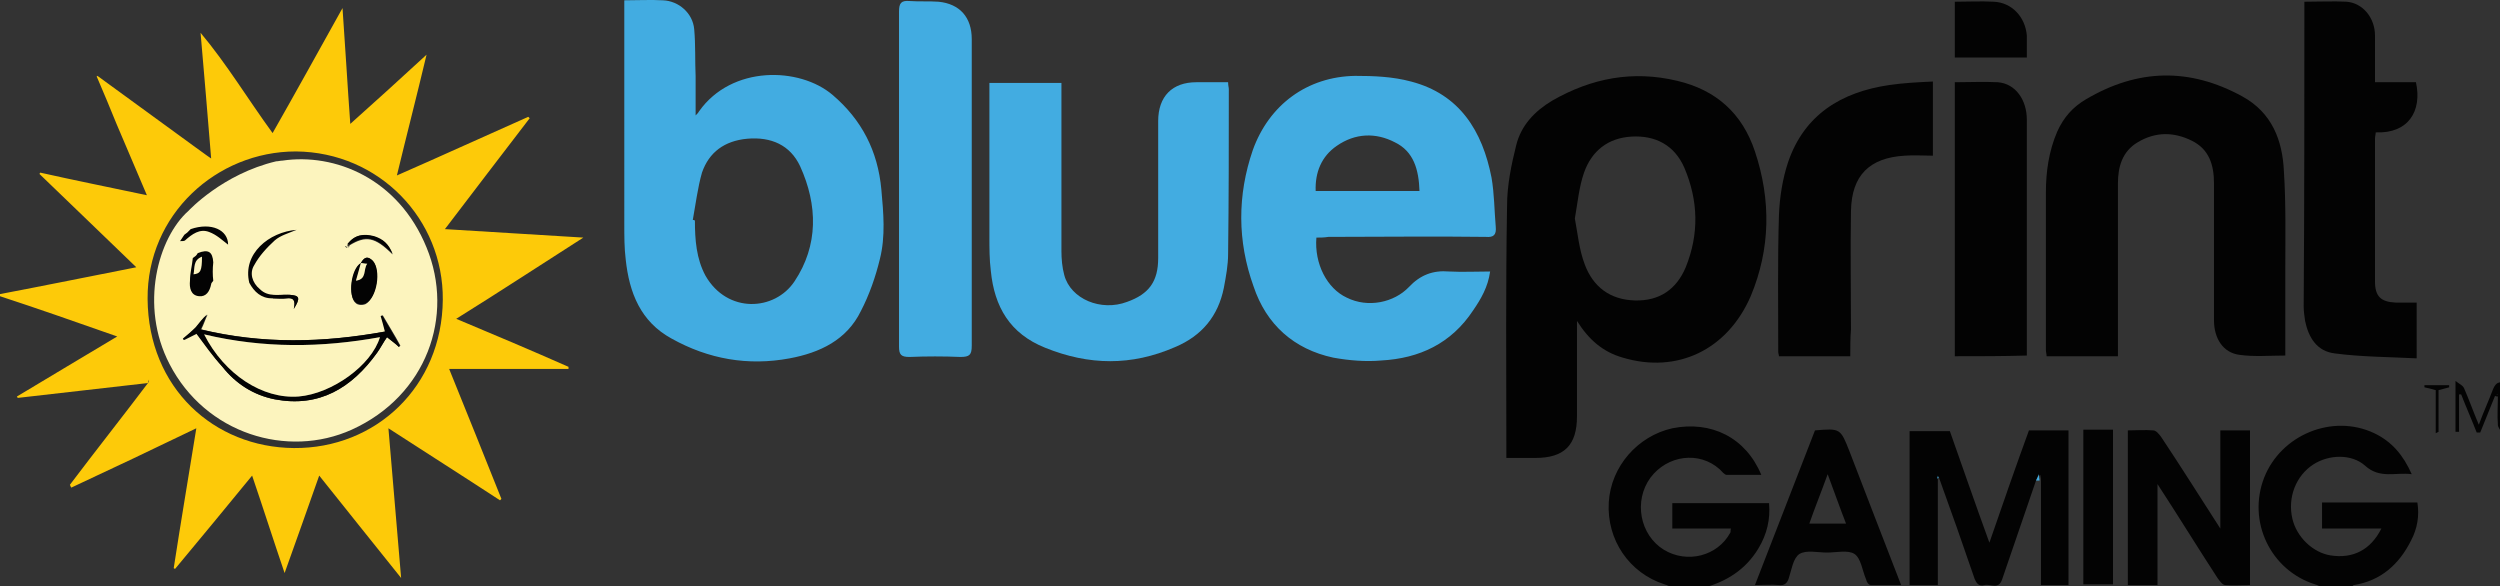
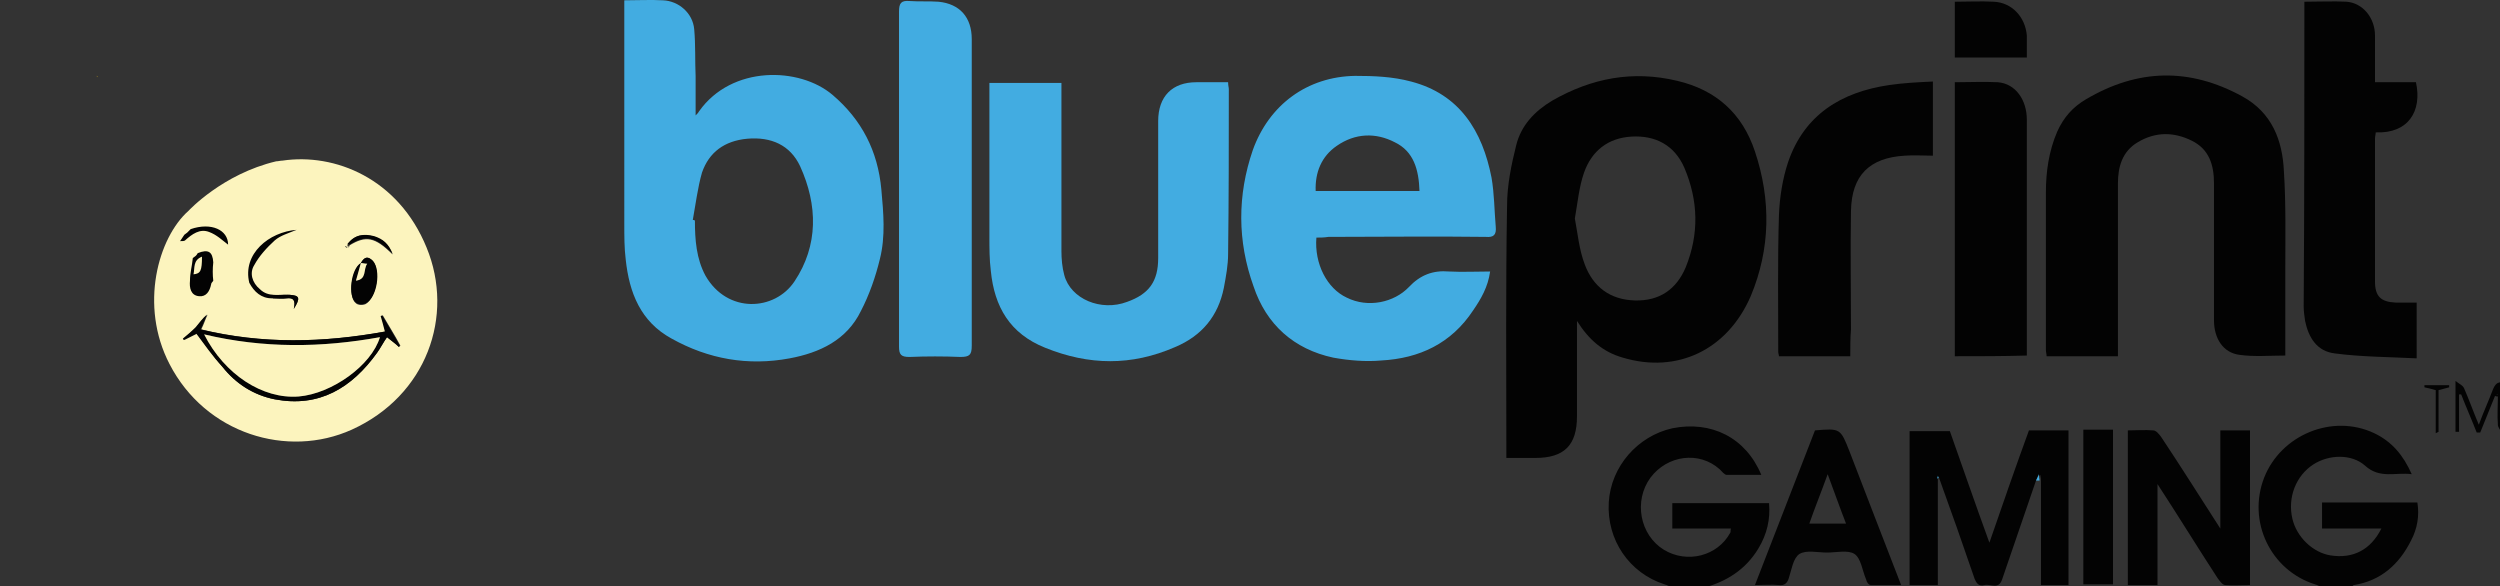
<svg xmlns="http://www.w3.org/2000/svg" xml:space="preserve" viewBox="0 0 354 83">
  <rect x="0" y="0" width="354" height="83" fill="#333333" stroke="none" />
  <title>ProGambler - Blueprint Gaming</title>
  <path fill="#030303" d="M236.8 83.244c-.4-.2-.7-.4-1.1-.5-5-1.6-8.2-6.3-7.9-11.6.3-5.1 4.1-9.4 9-10.5 5.5-1.1 10.4 1.3 12.6 6.6h-4.9c-.3 0-.7-.5-1-.8-2.9-2.6-7.4-2-9.8 1.2-2.4 3.3-1.5 8.1 1.9 10.2 3.3 2 7.6.9 9.4-2.4.1-.1 0-.3.1-.6h-8.3v-3.6h13.7c.2 2.3-.3 4.4-1.5 6.4-1.8 3-4.5 4.7-7.8 5.6h-4.4zM328.8 83.244c-.3-.2-.6-.4-1-.5-6.3-2-9.6-8.9-7.2-15.1 2.4-6.1 9.7-9.1 15.6-6.3 2.5 1.2 4.1 3.1 5.3 5.8-2.3-.3-4.5.7-6.6-1.2-1.9-1.7-5.1-1.6-7.3-.2-2.5 1.6-3.7 4.7-3 7.7.6 2.6 2.9 4.8 5.4 5.2 3.2.5 5.7-.8 7.2-3.8h-8.4v-3.7h13.5c.3 1.9 0 3.7-.9 5.4-1.7 3.4-4.3 5.7-8.1 6.3-.1 0-.2.2-.3.3-1.4.1-2.8.1-4.2.1zM354.3 61.344c-.2-.4-.6-.8-.6-1.2-.1-1.3 0-2.7 0-4-.1 0-.3 0-.4-.1-.7 1.7-1.4 3.5-2.1 5.2h-.5c-.7-1.8-1.5-3.6-2.2-5.4h-.3v5.3h-.5v-7.2c.5.4 1 .6 1.2 1 .7 1.6 1.3 3.3 2.1 5.2.7-1.9 1.4-3.4 2-5 .3-.7.6-1.1 1.4-1-.1 2.5-.1 4.9-.1 7.2zm-.6-5.5c0-.1-.1-.1 0 0-.1-.1-.2 0-.2 0h.2z" class="st2" />
-   <path fill="#FDCA09" d="M20.9 54.244c-6.1.7-12.3 1.4-18.4 2.1 0-.1-.1-.1-.1-.2 4.7-2.8 9.3-5.6 14.2-8.5-5.7-2-11.1-3.9-16.6-5.7v-.3c6.3-1.2 12.7-2.5 19.3-3.8-4.7-4.5-9.2-8.9-13.7-13.2 0-.1.1-.2.1-.2 4.9 1.1 9.9 2.1 15.1 3.2-1.5-3.5-2.9-6.8-4.3-10.1-.9-2.2-1.8-4.4-2.8-6.7l.1-.1c4.7 3.4 9.3 6.8 14 10.2.6.4 1.2.9 2.1 1.5-.5-6.2-1-12-1.5-17.8 3.7 4.4 6.7 9.4 10.2 14.2 3.3-5.8 6.5-11.6 9.9-17.7.4 5.6.7 10.9 1.1 16.4 3.7-3.3 7.1-6.4 10.8-9.8-1.4 5.9-2.8 11.3-4.2 17.1 6.4-2.8 12.5-5.6 18.6-8.3l.2.2c-3.9 5.1-7.9 10.3-12 15.7 6.6.4 12.9.8 19.6 1.2-6.1 3.9-11.9 7.7-18 11.5 5.5 2.3 10.7 4.5 15.9 6.8v.3H63.6c2.6 6.4 5 12.4 7.4 18.4l-.2.2c-5.2-3.4-10.4-6.7-15.8-10.2.6 7.1 1.2 14 1.8 21.2-4-5-7.7-9.6-11.6-14.5-1.6 4.6-3.2 9-4.9 13.8-1.6-4.7-3-9.1-4.6-13.8-3.7 4.5-7.3 8.9-10.9 13.2-.1 0-.2-.1-.2-.1 1-6.5 2.1-13 3.2-19.8-6 2.9-11.9 5.7-17.7 8.4-.1-.1-.1-.2-.2-.4 3.7-4.9 7.5-9.7 11.2-14.6v-.3c-.1.4-.1.4-.2.5zm21-32.8c-11.2 0-21.1 8.9-21 20.9.1 12.6 9.4 21 20.7 21.1 11.6.1 21-8.7 21.1-21 .1-11.4-9-20.9-20.8-21z" class="st3" />
  <path fill="#030303" d="M223.3 45.444v13.5c0 4.1-1.8 5.9-5.9 5.9h-4.1v-1.4c0-11.4-.1-22.9.1-34.3 0-2.9.6-5.8 1.3-8.6.7-2.8 2.6-4.8 5.1-6.3 5.6-3.2 11.4-4.3 17.7-2.8 5.5 1.3 9.2 4.6 11 10 2.3 6.9 2.2 13.8-.6 20.5-3.3 7.6-10.4 11-18.1 8.7-2.8-.8-4.8-2.5-6.5-5.2zm-.3-14.5c.4 2.1.6 4.4 1.4 6.5 1.2 3.2 3.6 5 7.1 5.1 3.5.1 5.9-1.6 7.2-4.7 1.9-4.7 1.8-9.4-.2-14.1-1.4-3.2-4.1-4.6-7.5-4.4-3.3.2-5.6 2-6.7 5.1-.7 2-.9 4.2-1.3 6.5z" class="st2" />
  <path fill="#42ACE1" d="M88.4.044c2 0 3.7-.1 5.5 0 2.2.1 4.2 1.8 4.4 4.1.2 2.2.1 4.4.2 6.7v5.5c.3-.3.4-.4.5-.6 4.6-6.5 14.2-6.3 18.9-2.3 4.1 3.5 6.4 7.9 6.9 13.4.3 3.3.6 6.6-.2 9.8-.6 2.5-1.5 5.1-2.7 7.4-2 4.1-5.8 5.9-10.1 6.7-5.9 1.1-11.5.1-16.7-2.8-4.4-2.4-6-6.5-6.5-11.2-.2-1.6-.2-3.3-.2-5V.044zm9.7 31.1c.1 0 .2 0 .3.1 0 2.7.2 5.4 1.5 7.8 3.1 5.4 9.8 5 12.6.8 3.4-5.1 3.3-10.8.8-16.3-1.4-3-4.1-4.2-7.5-3.9-3.2.3-5.4 1.9-6.4 4.8-.6 2.1-.9 4.5-1.3 6.7zM186.4 33.644c-.3 3.7 1.5 7.2 4.3 8.5 3 1.5 6.7.7 8.8-1.5 1.6-1.7 3.4-2.4 5.7-2.2 1.9.1 3.8 0 5.8 0-.3 2.2-1.3 3.9-2.4 5.5-3.1 4.7-7.6 6.8-13 7.1-2.2.2-4.6 0-6.8-.4-5.6-1.2-9.5-4.7-11.3-10.1-2.3-6.4-2.3-12.9-.1-19.3 2.3-6.4 7.7-10.4 14.5-10.5 2.6 0 5.3.1 7.9.8 6.9 1.8 10.1 7 11.4 13.6.4 2.3.4 4.7.6 7 .1 1.1-.3 1.5-1.4 1.4-7.4-.1-14.8 0-22.3 0-.6.1-1.2.1-1.7.1zm14.6-6.6c-.1-3-.8-5.6-3.5-6.9-2.7-1.4-5.6-1.3-8.2.5-2.2 1.5-3.1 3.8-3 6.4H201z" class="st4" />
  <path fill="#030303" d="M299.9 50.444h-10.1c0-.3-.1-.6-.1-.9v-22.3c0-2.9.4-5.8 1.6-8.6.9-2 2.2-3.5 4.1-4.6 7.3-4.3 14.6-4.5 22.1-.4 4.2 2.3 5.7 6.2 5.9 10.6.3 4.6.2 9.3.2 13.9v12.2c-2.2 0-4.4.2-6.5-.1-2.3-.3-3.6-2.3-3.6-4.9v-19.4c0-2.6-.7-4.8-3.1-6-2.6-1.3-5.2-1.3-7.7.2-2.2 1.3-2.8 3.5-2.8 5.8v24.5z" class="st2" />
  <path fill="#42ACE1" d="M173.9 11.644c0 .5.1.7.1 1 0 7.8 0 15.5-.1 23.3 0 1.6-.3 3.2-.6 4.8-.8 4-3.1 6.8-6.9 8.4-6.2 2.7-12.2 2.6-18.4.1-5-2-7.2-5.8-7.7-10.9-.2-1.6-.2-3.2-.2-4.8v-21.8h10.2v23.8c0 1.1.1 2.3.4 3.4.9 3.4 5.2 5.2 8.9 3.8 3.1-1.1 4.4-2.9 4.4-6.2v-19.4c0-3.5 2-5.5 5.4-5.5h4.5z" class="st4" />
  <path fill="#030303" d="M326.3.244c2.1 0 4.1-.1 6 0 2.3.2 4 2.3 4 4.8v6.6h5.8c.9 4.1-1.1 7.3-5.7 7.1 0 .3-.1.6-.1.9v20.2c0 2.1.8 2.9 2.9 3h3v7.9c-3.9-.2-7.8-.2-11.6-.7-2.5-.3-3.7-2.2-4.2-4.6-.1-.7-.2-1.4-.2-2.1.1-14.3.1-28.6.1-43.1z" class="st2" />
  <path fill="#42ACE1" d="M127.3 25.344v-23.7c0-1.2.3-1.6 1.5-1.5 1.4.1 2.7 0 4.1.1 3 .3 4.7 2.2 4.7 5.3v43.4c0 1.3-.3 1.6-1.6 1.6-2.4-.1-4.8-.1-7.2 0-1.2 0-1.5-.3-1.5-1.5v-23.7z" class="st4" />
  <path fill="#030303" d="M262 50.444h-10.1c0-.2-.1-.4-.1-.6 0-6.5-.1-13 .1-19.4.1-2.5.5-5.1 1.3-7.5 2.3-6.7 7.5-9.9 14.3-10.9 2-.3 4.1-.4 6.2-.5v10.5c-1.4 0-2.7-.1-4 0-5 .3-7.5 2.8-7.6 7.8-.1 5.6 0 11.2 0 16.8-.1 1.2-.1 2.5-.1 3.8zM276.8 50.444v-38.8c2.1 0 4.1-.1 6.1 0 2.5.2 4.1 2.5 4.1 5.3v33.4c-3.4.1-6.8.1-10.2.1zM288.3 68.044c-1.6 4.7-3.2 9.3-4.8 14-.5 1.5-1.6.6-2.5.8-.8.2-1.1-.2-1.4-.9-1.6-4.7-3.3-9.5-5-14.2 0-.1-.1-.2-.1-.3 0 .1-.1.2-.1.4v15h-4v-21.8h5.7c1.8 5.1 3.6 10.3 5.6 15.8 1.9-5.5 3.7-10.7 5.6-15.9h5.6v21.9H289v-14.7c0-.2 0-.4-.1-.9-.5.4-.5.6-.6.8zM314.4 60.944h4.2v21.9c-1.2 0-2.4.1-3.5 0-.4 0-.8-.6-1.1-1-2.8-4.3-5.5-8.7-8.5-13.3v14.3h-4.2v-21.9c1.2 0 2.4-.1 3.6 0 .4 0 .8.5 1.1.9 2.8 4.2 5.5 8.5 8.4 13v-13.9zM248.5 82.844c2.9-7.5 5.7-14.7 8.5-21.9 3.6-.3 3.6-.3 4.9 3 2.4 6.2 4.8 12.5 7.3 18.9h-4.3c-.2 0-.4-.2-.5-.4-.1-.1-.1-.3-.2-.5-.5-1.2-.7-2.9-1.6-3.5-.9-.6-2.6-.2-3.9-.2-1.3 0-2.9-.4-3.9.2-.9.6-1.1 2.2-1.5 3.4-.2.7-.6 1.1-1.4 1-1-.1-2.1 0-3.4 0zm10.3-15.7c-.9 2.5-1.8 4.7-2.6 7h5.2c-.9-2.3-1.7-4.6-2.6-7zM295 60.844h4.2v21.9H295v-21.9zM276.8.244c1.9 0 3.7-.1 5.5 0 2.6.1 4.5 2.2 4.7 4.8v3.1h-10.2v-7.9zM345.3 55.244v5.9l-.4.2v-6.1c-.7-.2-1.1-.3-1.6-.4v-.3h3.5v.3c-.3.1-.8.2-1.5.4z" class="st2" />
  <path fill="#42ACE1" d="M288.3 68.044c.1-.2.2-.4.4-.9 0 .5.1.7.1.9h-.5zM274.3 67.744c0-.1.1-.2.1-.4 0 .1.1.2.1.3l-.1.1h-.1z" class="st4" />
  <path fill="#FDCA09" d="M13.8 10.944c0-.1-.1-.1-.1-.2.1 0 .1.1.1.2.1-.1 0 0 0 0z" class="st3" />
  <g fill="#FCF4BE">
    <path d="M51.1 37.244zM60.4 35.044c-4-9.8-13-13.4-20.4-12.3-.3 0-.6.1-.9.1-7.6 1.8-12.4 7-12.4 7-4.3 3.8-7 13.4-2.7 21.7 5.1 9.9 16.7 13.4 25.8 9.3 10.6-4.8 14.6-16.1 10.6-25.8zm-7.4-1.5c1.2.4 2 1 2.6 2.5-2.5-2.5-3.8-2.7-6.1-1.3 0 .1-.1.2-.1.3 0-.2-.1-.3-.1-.5.9-1.3 2.2-1.5 3.7-1zm-1.2 9.5c-.4.2-1.1.2-1.4-.1-1.2-.9-.6-4.8.7-5.7.5-.9 1-1 1.7-.3 1.1 1.4.5 5.2-1 6.1zm-2.8-8.1c.1 0 .2.1.2.1-.1 0-.1 0-.2-.1 0 .1 0 0 0 0zm-8 6.8c1.4.1 1.6.4.6 2 .3-1.3-.1-1.6-1-1.5-.7.1-1.3 0-2 0 .2-.1.4-.3.7-.4.5-.1 1.1-.1 1.7-.1zm15.5 7.4c-.5-.5-1.1-.9-1.7-1.4-.5.7-.9 1.5-1.4 2.2-3.6 5-8.2 7.8-14.5 6.6-3-.6-5.5-2.2-7.4-4.6-1.3-1.5-2.4-3.1-3.6-4.7l-1.8.9c0-.1-.1-.1-.1-.2.6-.5 1.2-1 1.8-1.6.5-.6 1-1.3 1.6-1.8-.3.6-.5 1.3-.9 2.1 8.7 2.1 17.3 1.9 26.1.3-.2-.8-.4-1.5-.6-2.2.1 0 .1 0 .2-.1.8 1.4 1.7 2.8 2.5 4.3-.2.1-.2.2-.2.2z" class="st5" />
  </g>
  <path fill="#030303" d="M30.2 39.744c-.1.2-.3.3-.3.5-.2 1-.7 1.8-1.7 1.7-1.2-.1-1.4-1.2-1.3-2.2 0-1.1.3-2.1.4-3.2.1-.1.3-.2.4-.3.1-.1.2-.2.3-.4 1.5-.6 2.1-.2 2.2 1.3-.1.9-.1 1.8 0 2.6zm-2.8-.9c1-.1 1.2-.5 1.2-2.5-1.3.5-1 1.6-1.2 2.5zM36.8 40.944c1.2 1.2 2.8.7 4.2.8 1.4.1 1.6.4.6 2 .3-1.3-.1-1.6-1-1.5-.7.1-1.4 0-2.1 0-1.5 0-2.5-.9-3.2-2.2-1-4.1 2.8-7.2 6.7-7.5-1.2.5-2.3.8-3.1 1.5-1.1 1-2.2 2.2-2.9 3.5-.7 1.1-.3 2.5.8 3.4zM27 32.444c2.9-1 5.3.1 5.3 2.2-.8-.6-1.6-1.4-2.7-1.8-1.3-.5-2.4.3-3.4 1.2-.1.1-.4.1-.7.1l.6-.9c.1-.1.3-.2.4-.3l.3-.3.2-.2zM27.8 47.244l-1.8.9c0-.1-.1-.1-.1-.2.6-.5 1.2-1 1.8-1.6.5-.6 1-1.3 1.6-1.8-.3.6-.5 1.3-.9 2.1 8.7 2.1 17.3 1.9 26.1.3-.2-.8-.4-1.5-.6-2.2.1 0 .1 0 .2-.1.8 1.4 1.7 2.8 2.5 4.3 0 .1-.1.1-.1.2-.5-.5-1.1-.9-1.7-1.4-.5.7-.9 1.5-1.4 2.2-3.6 5-8.2 7.8-14.5 6.6-3-.6-5.5-2.2-7.4-4.6-1.4-1.5-2.5-3.1-3.7-4.7zm1.1.1c2.9 5.7 8.3 9.2 13.4 8.8 4.7-.4 10.3-4.4 11.5-8.4-8.3 1.5-16.5 1.6-24.9-.4zM51.1 37.244c.5-.9 1-1 1.7-.3 1.2 1.3.6 5.2-1 6-.4.2-1.1.2-1.4-.1-1.2-.9-.7-4.8.7-5.6-.2.8-.4 1.7-.7 2.5 1.6-.3 1-1.6 1.6-2.4-.4 0-.7-.1-.9-.1zM49.2 34.544c1-1.3 2.3-1.5 3.8-1.1 1.2.4 2 1 2.6 2.5-2.5-2.5-3.8-2.7-6.1-1.3-.2 0-.3 0-.3-.1zM49.2 35.044c-.1 0-.2 0-.3-.1v-.1c.2.1.3.2.3.2.1 0 0 0 0 0zM49.4 34.744c-.1.1-.1.2-.1.4 0-.2-.1-.3-.1-.5 0 0 .1 0 .2.1z" class="st2" />
  <path fill="#FCF4BE" d="M28.9 47.344c8.4 2 16.6 1.9 24.9.4-1.2 4-6.8 8-11.5 8.4-5.1.4-10.5-3.1-13.4-8.8zM51.1 37.244c.3 0 .5.1.9.1-.6.8 0 2.2-1.6 2.4.2-.8.5-1.7.7-2.5z" class="st5" />
</svg>